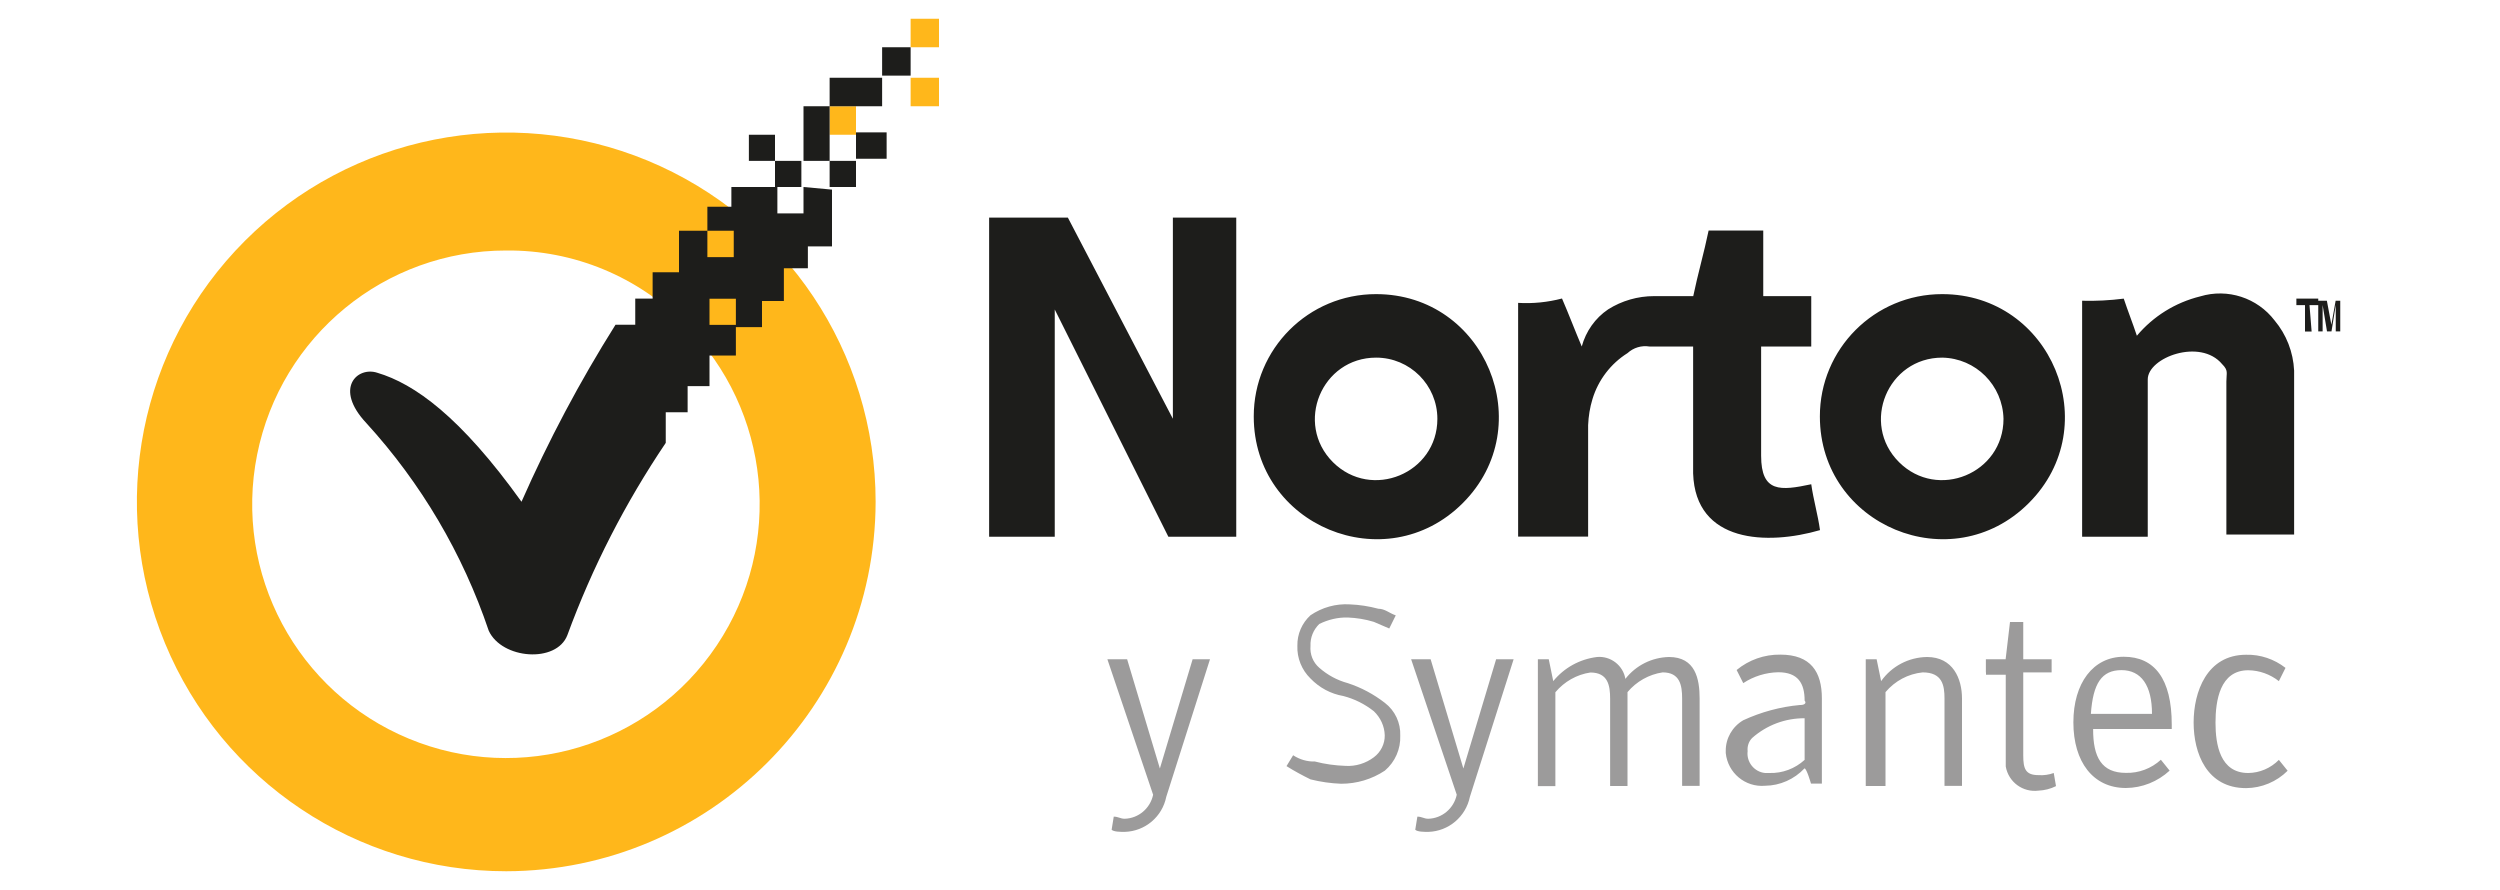
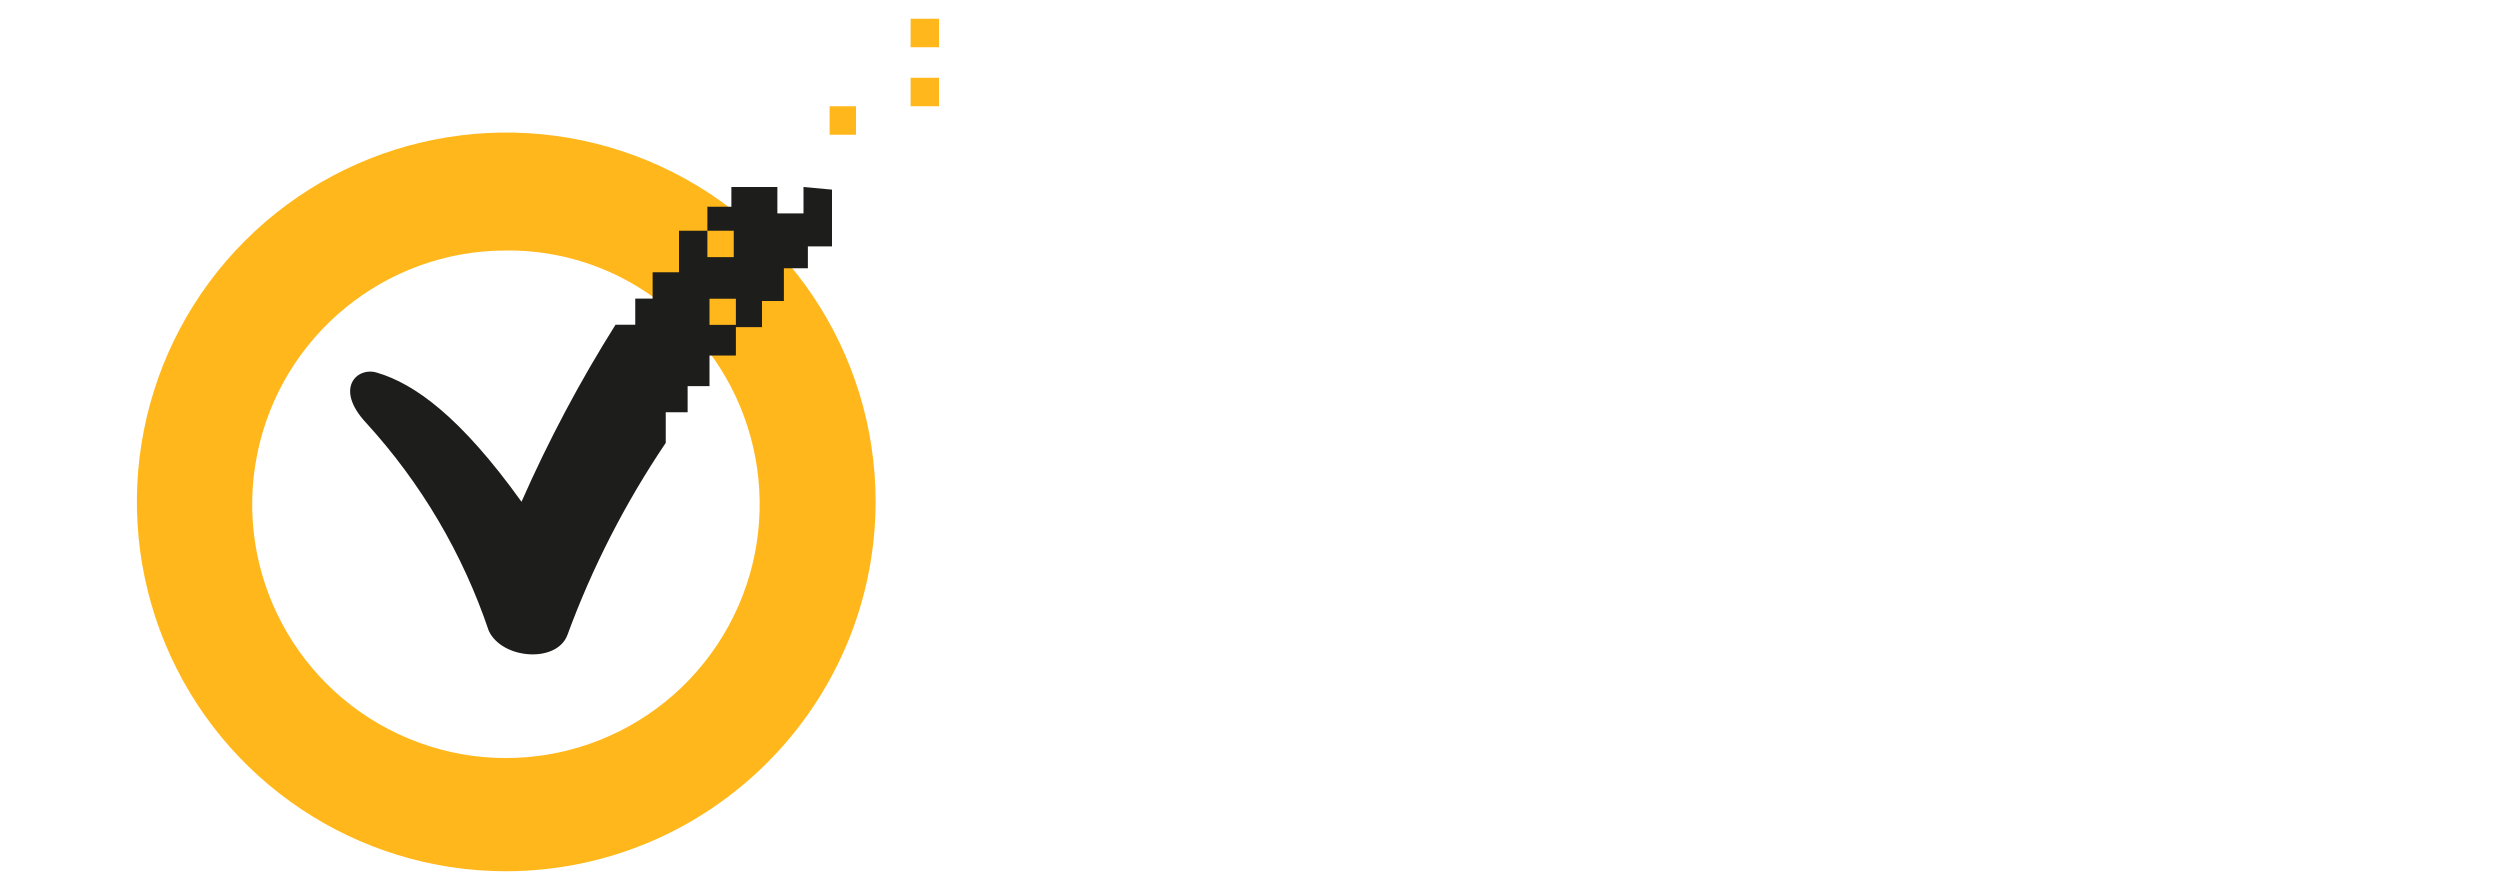
<svg xmlns="http://www.w3.org/2000/svg" version="1.1" id="katman_1" x="0px" y="0px" viewBox="0 0 200 71.2" style="enable-background:new 0 0 200 71.2;" xml:space="preserve">
  <style type="text/css">
	.st0{fill-rule:evenodd;clip-rule:evenodd;fill:#1D1D1B;}
	.st1{fill-rule:evenodd;clip-rule:evenodd;fill:#FFB71B;}
	.st2{fill:#FFB71B;}
	.st3{fill:#1D1D1B;}
	.st4{fill-rule:evenodd;clip-rule:evenodd;fill:#9C9B9B;}
</style>
-   <path class="st0" d="M79.14,17.41h6.29l8.4,16.09V17.41h5.07v25.53h-5.43l-9.09-18.18v18.18h-5.25V17.41z M155.38,23.53  c8.72,0,13.1,10.55,6.92,16.72c-6.17,6.17-16.71,1.8-16.71-6.93C145.58,27.91,149.97,23.52,155.38,23.53 M155.38,28.61  c-4.36,0-6.55,5.27-3.46,8.36c3.09,3.08,8.36,0.9,8.36-3.46C160.22,30.82,158.07,28.66,155.38,28.61 M110.09,23.53  c8.73,0,13.1,10.55,6.93,16.72c-6.17,6.17-16.72,1.8-16.72-6.93C100.29,27.91,104.68,23.52,110.09,23.53 M110.09,28.61  c-4.36,0-6.54,5.27-3.46,8.36c3.09,3.08,8.36,0.9,8.36-3.46C114.99,30.8,112.79,28.61,110.09,28.61 M121.45,24.23v18.7h5.6v-8.92  c0.03-0.71,0.14-1.41,0.35-2.09c0.46-1.52,1.46-2.83,2.8-3.67c0.48-0.44,1.12-0.63,1.75-0.53h3.5v10.15  c0.18,5.59,5.95,5.76,10.15,4.54c-0.17-1.23-0.53-2.45-0.7-3.67c-2.45,0.52-4.01,0.69-4.01-2.28v-8.74h4.01v-4.03h-3.84v-5.25h-4.37  c-0.36,1.75-0.87,3.5-1.23,5.25h-3.14c-1.3,0-2.58,0.37-3.67,1.06c-1.04,0.7-1.78,1.76-2.11,2.97c-0.52-1.22-1.05-2.62-1.58-3.84  C123.81,24.18,122.64,24.3,121.45,24.23 M166.57,24.06v18.88h5.25V30.35c0-1.75,4.2-3.32,5.95-1.22c0.52,0.52,0.34,0.69,0.34,1.39  v12.24h5.42V29.65c-0.07-1.48-0.62-2.89-1.56-4.01c-1.39-1.82-3.76-2.59-5.95-1.93c-1.99,0.49-3.76,1.59-5.07,3.15  c-0.35-1.05-0.7-1.92-1.05-2.97C168.79,24.03,167.68,24.09,166.57,24.06 M184.76,24.41h0.7v-0.52h-1.75v0.52h0.69v2.11h0.53  L184.76,24.41z M187.55,24.06h-0.7l-0.34,1.92l-0.36-1.92h-0.69v2.45h0.35v-2.11l0.35,2.11h0.36l0.34-2.11v2.11h0.36v-2.45H187.55z   M187.55,24.06" />
  <path class="st1" d="M40.5,69.7c-11.96,0-22.73-7.2-27.3-18.24c-4.57-11.05-2.05-23.75,6.4-32.2c8.45-8.45,21.16-10.98,32.21-6.41  c11.04,4.58,18.24,15.35,18.24,27.3C70.01,56.45,56.8,69.66,40.5,69.7 M40.5,20.04c-9.69-0.01-18.03,6.83-19.93,16.33  c-1.9,9.5,3.19,19.01,12.13,22.72c8.95,3.72,19.27,0.58,24.65-7.47c5.38-8.05,4.33-18.79-2.52-25.64  C51.07,22.13,45.89,19.99,40.5,20.04" />
-   <path class="st2" d="M72.85,6.22h2.27V8.5h-2.27V6.22z M72.85,1.5h2.27v2.28h-2.27V1.5z M66.37,8.5h2.11v2.28h-2.11V8.5z M66.37,8.5  " />
-   <path class="st3" d="M62,12.87h2.11v2.09H62V12.87z M68.48,10.59h2.45v2.11h-2.45V10.59z M59.91,10.78H62v2.09h-2.09V10.78z   M66.37,12.87h2.11v2.09h-2.11V12.87z M70.57,3.78h2.28v2.27h-2.28V3.78z M66.37,6.22h4.2V8.5h-4.2V6.22z M64.28,8.5h2.09v4.37  h-2.09V8.5z M64.28,8.5" />
+   <path class="st2" d="M72.85,6.22h2.27V8.5h-2.27V6.22M72.85,1.5h2.27v2.28h-2.27V1.5z M66.37,8.5h2.11v2.28h-2.11V8.5z M66.37,8.5  " />
  <path class="st0" d="M64.28,14.96v2.11h-2.09v-2.11h-3.68v1.58h-1.92v1.92h2.11v2.11h-2.11v-2.11h-2.27v3.32h-2.11v2.11h-1.39v2.09  h-1.58c-2.85,4.53-5.36,9.26-7.52,14.16c-4.89-6.82-8.57-9.44-11.54-10.32c-1.58-0.52-3.5,1.23-0.87,4.03  c4.38,4.8,7.71,10.45,9.79,16.61c1.05,2.28,5.42,2.62,6.29,0.35c1.99-5.43,4.64-10.59,7.87-15.38v-2.45h1.75v-2.09h1.75v-2.45h2.11  v-2.45h-2.11v-2.09h2.11v2.27h2.09v-2.09h1.75v-2.62h1.92v-1.75h1.93v-4.54L64.28,14.96z M64.28,14.96" />
-   <path class="st4" d="M103.45,60.42l-0.53,0.87c0.62,0.39,1.27,0.74,1.92,1.06c0.8,0.2,1.63,0.32,2.45,0.35  c1.25,0,2.46-0.36,3.5-1.05c0.82-0.7,1.27-1.73,1.23-2.8c0.04-1.02-0.42-2-1.23-2.62c-0.89-0.69-1.89-1.23-2.97-1.58  c-0.85-0.23-1.62-0.65-2.28-1.23c-0.5-0.43-0.76-1.08-0.7-1.75c-0.03-0.66,0.23-1.29,0.7-1.75c0.7-0.35,1.49-0.54,2.28-0.52  c0.71,0.03,1.41,0.14,2.09,0.35c0.36,0.17,0.87,0.36,1.23,0.53l0.52-1.05c-0.52-0.18-0.87-0.53-1.39-0.53  c-0.75-0.2-1.51-0.32-2.28-0.35c-1.12-0.07-2.22,0.24-3.15,0.87c-0.68,0.62-1.07,1.51-1.05,2.44c-0.04,0.98,0.35,1.94,1.05,2.62  c0.71,0.74,1.63,1.23,2.62,1.4c0.9,0.23,1.73,0.65,2.45,1.22c0.53,0.51,0.85,1.19,0.87,1.93c0.01,0.68-0.32,1.34-0.87,1.75  c-0.65,0.49-1.46,0.74-2.27,0.69c-0.83-0.03-1.65-0.14-2.45-0.35C104.58,60.94,103.97,60.76,103.45,60.42 M112.89,52.74h1.56  l2.62,8.74l2.62-8.74h1.4l-3.5,11.01c-0.33,1.59-1.7,2.75-3.32,2.8c-0.35,0-0.87,0-1.05-0.17l0.17-1.05c0.36,0,0.53,0.17,0.87,0.17  c1.11-0.03,2.05-0.83,2.28-1.92L112.89,52.74z M133.52,52.56c2.11,0,2.45,1.75,2.45,3.32v6.99h-1.4v-6.99  c0-1.05-0.17-2.09-1.56-2.09c-1.09,0.16-2.1,0.73-2.81,1.58v7.51h-1.39v-6.99c0-1.05-0.17-2.09-1.58-2.09  c-1.09,0.16-2.09,0.73-2.8,1.58v7.51h-1.4V52.74h0.87l0.36,1.75c0.87-1.07,2.12-1.76,3.5-1.93c1.09-0.1,2.09,0.67,2.27,1.75  C130.87,53.23,132.15,52.59,133.52,52.56 M144.37,57.46c-1.55-0.01-3.04,0.55-4.2,1.58c-0.27,0.27-0.4,0.66-0.36,1.05  c-0.11,0.87,0.53,1.67,1.4,1.75h0.35c1.04,0.03,2.04-0.35,2.81-1.05V57.46z M144.37,56.05c0-1.39-0.53-2.27-2.11-2.27  c-0.99,0.02-1.97,0.32-2.8,0.87l-0.53-1.05c0.98-0.81,2.22-1.25,3.5-1.23c2.45,0,3.32,1.4,3.32,3.5v6.82h-0.87  c0,0-0.35-1.22-0.52-1.22c-0.82,0.87-1.96,1.38-3.15,1.39c-1.59,0.14-2.99-1.03-3.15-2.62v-0.17c-0.01-1.01,0.53-1.94,1.4-2.45  c1.43-0.66,2.97-1.08,4.54-1.22C144.37,56.41,144.54,56.24,144.37,56.05 M149.26,52.74h0.87l0.36,1.75c0.84-1.19,2.2-1.91,3.67-1.93  c2.09,0,2.8,1.75,2.8,3.32v6.99h-1.4v-6.99c0-1.05-0.17-2.09-1.75-2.09c-1.16,0.12-2.21,0.68-2.97,1.58v7.51h-1.58V52.74z   M158.87,53.79v-1.05h1.58l0.35-2.98h1.06v2.98h2.27v1.05h-2.27v6.64c0,1.06,0.17,1.58,1.22,1.58c0.42,0.03,0.83-0.03,1.22-0.17  l0.18,1.05c-0.44,0.22-0.92,0.34-1.4,0.36c-1.25,0.16-2.4-0.68-2.62-1.93v-7.34h-1.58V53.79z M172.16,57.11  c0-2.28-0.87-3.5-2.44-3.5c-1.58,0-2.28,1.05-2.45,3.5H172.16z M170.07,61.83c1.03,0.03,2.04-0.35,2.8-1.05l0.7,0.87  c-0.96,0.88-2.19,1.38-3.5,1.39c-2.62,0-4.2-2.09-4.2-5.25c0-3.14,1.58-5.25,4.03-5.25c2.45,0,3.84,1.75,3.84,5.43v0.35h-6.29  C167.44,60.61,168.15,61.83,170.07,61.83 M175.49,57.8c0-2.44,1.05-5.42,4.2-5.42c1.14-0.03,2.25,0.35,3.15,1.05l-0.53,1.06  c-0.7-0.55-1.56-0.86-2.45-0.87c-2.27,0-2.62,2.44-2.62,4.19s0.36,4.03,2.62,4.03c0.92-0.01,1.8-0.39,2.45-1.05l0.7,0.87  c-0.88,0.88-2.08,1.38-3.32,1.39C176.53,63.05,175.49,60.25,175.49,57.8 M88.59,52.74h1.58l2.62,8.74l2.62-8.74h1.39l-3.5,11.01  c-0.32,1.59-1.69,2.75-3.32,2.8c-0.35,0-0.87,0-1.05-0.17l0.17-1.05c0.36,0,0.53,0.17,0.87,0.17c1.11-0.03,2.05-0.83,2.28-1.92  L88.59,52.74z M88.59,52.74" />
</svg>